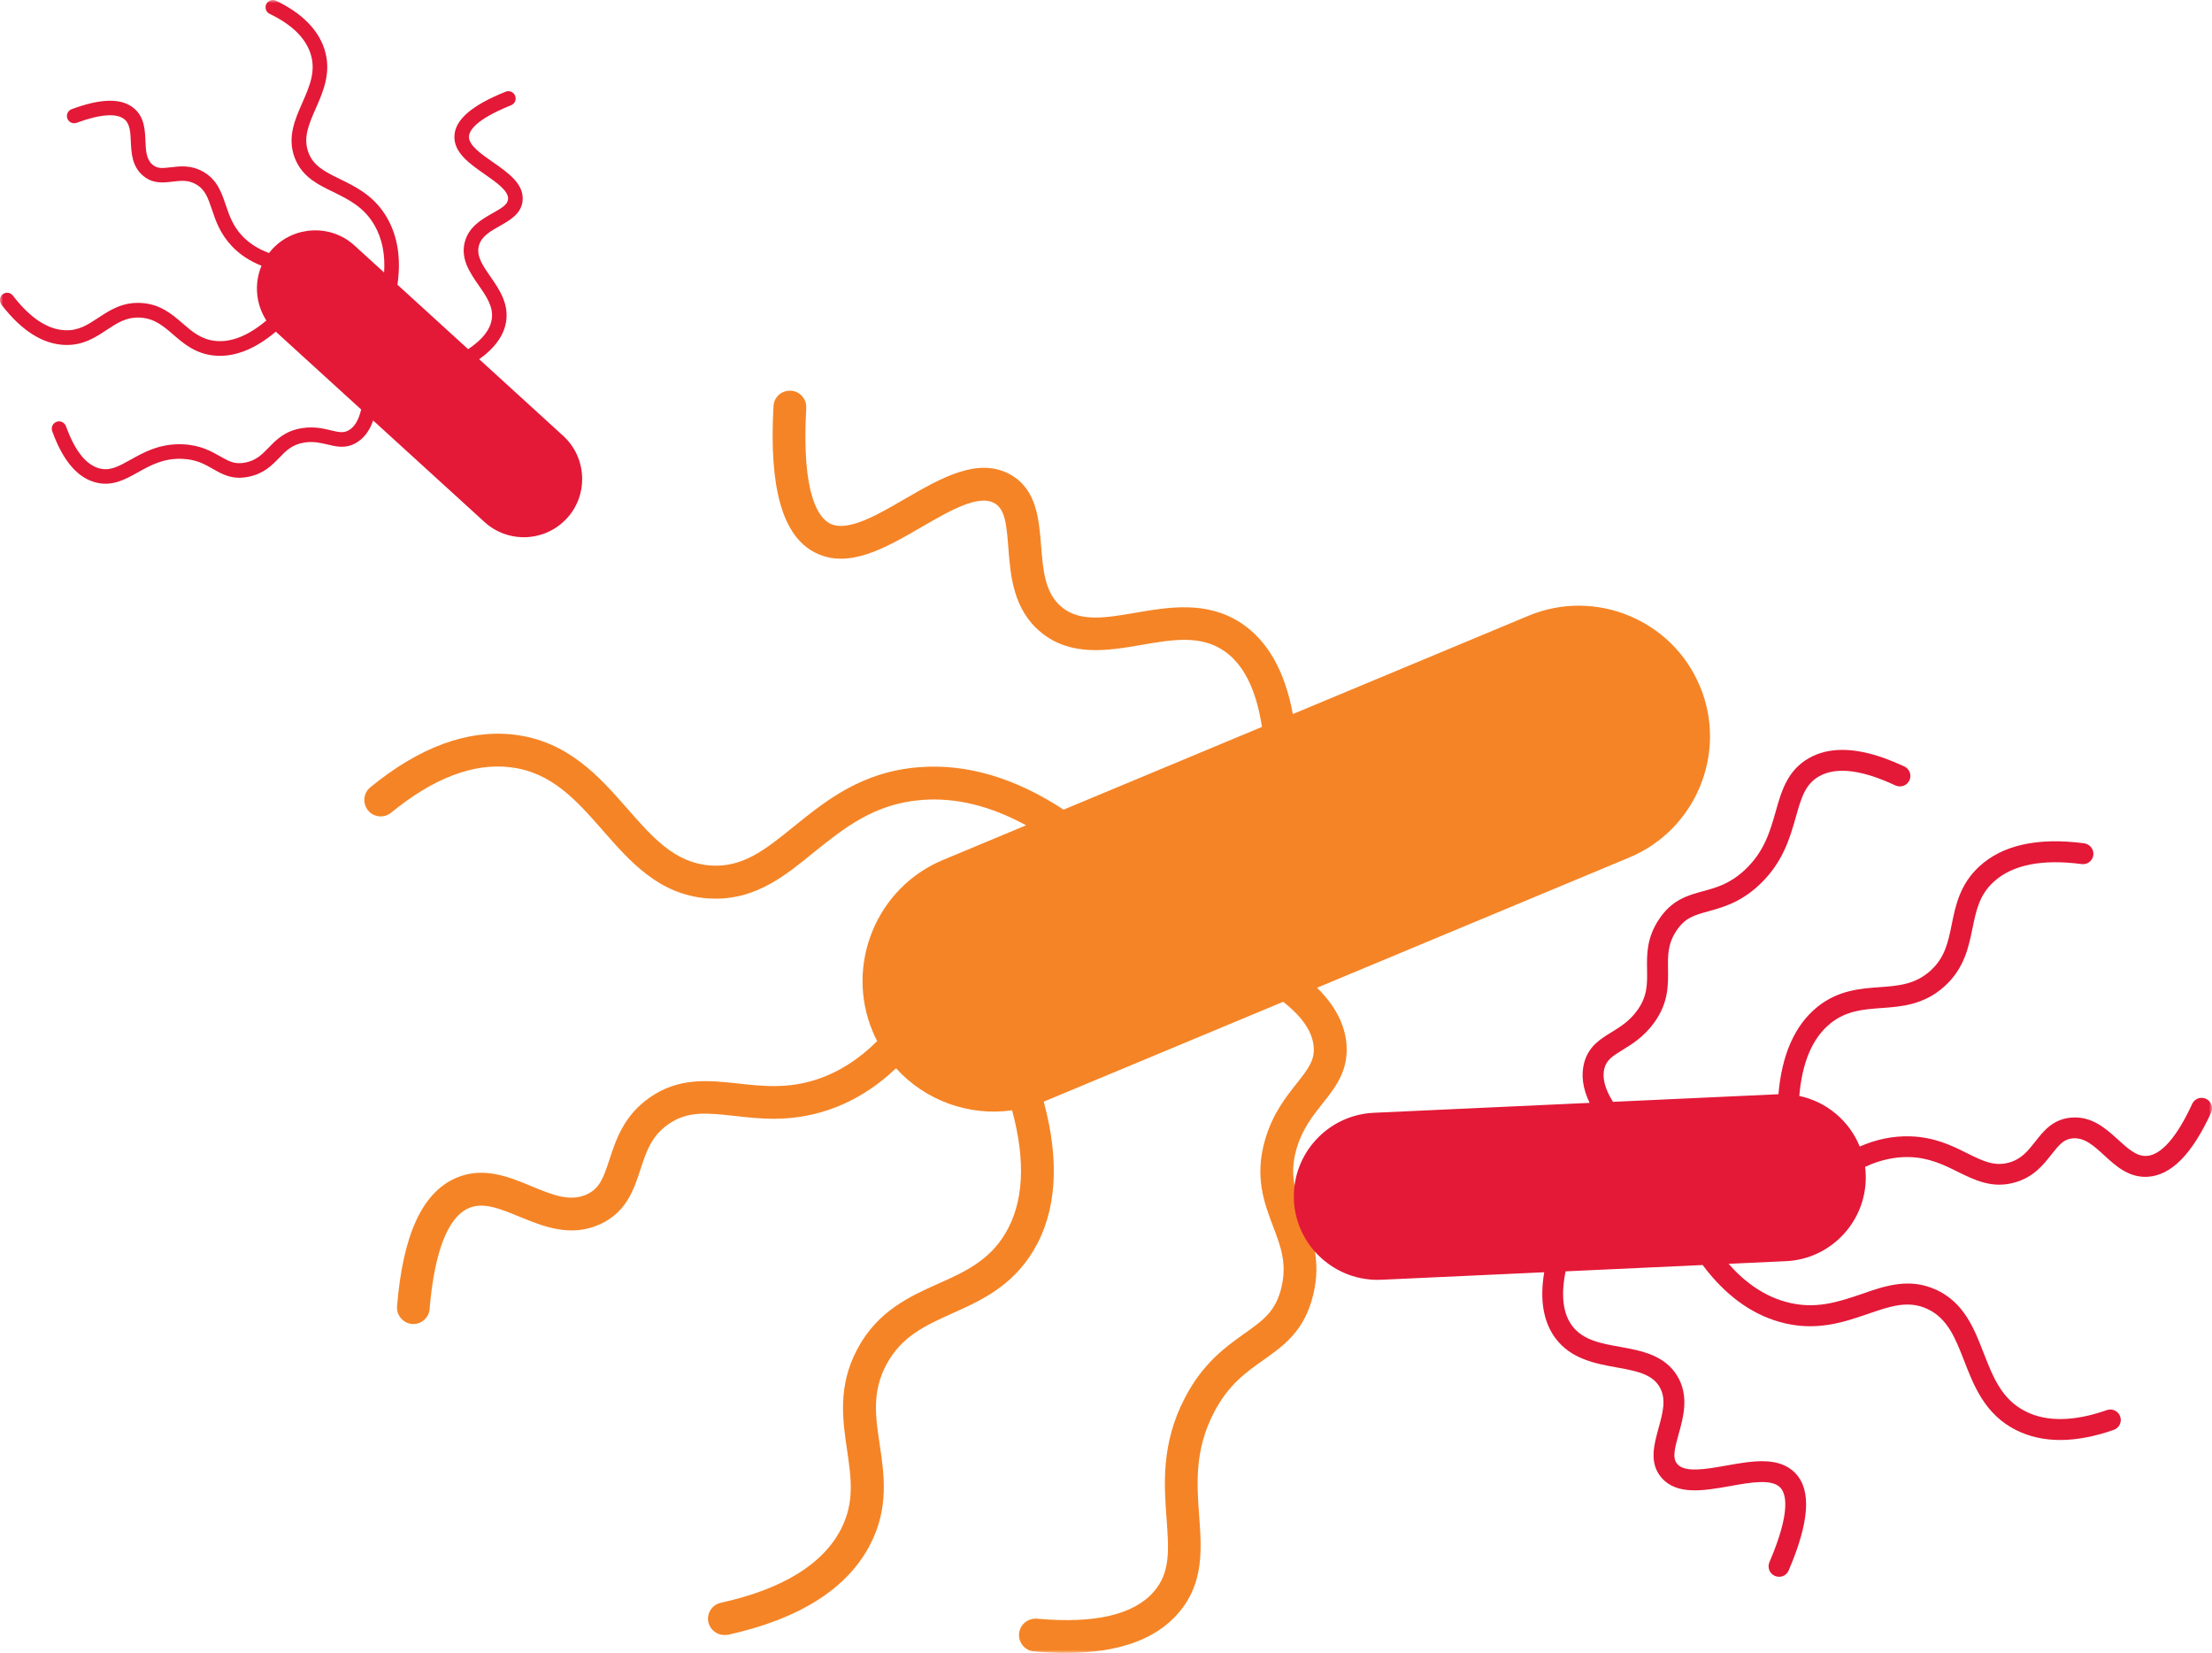
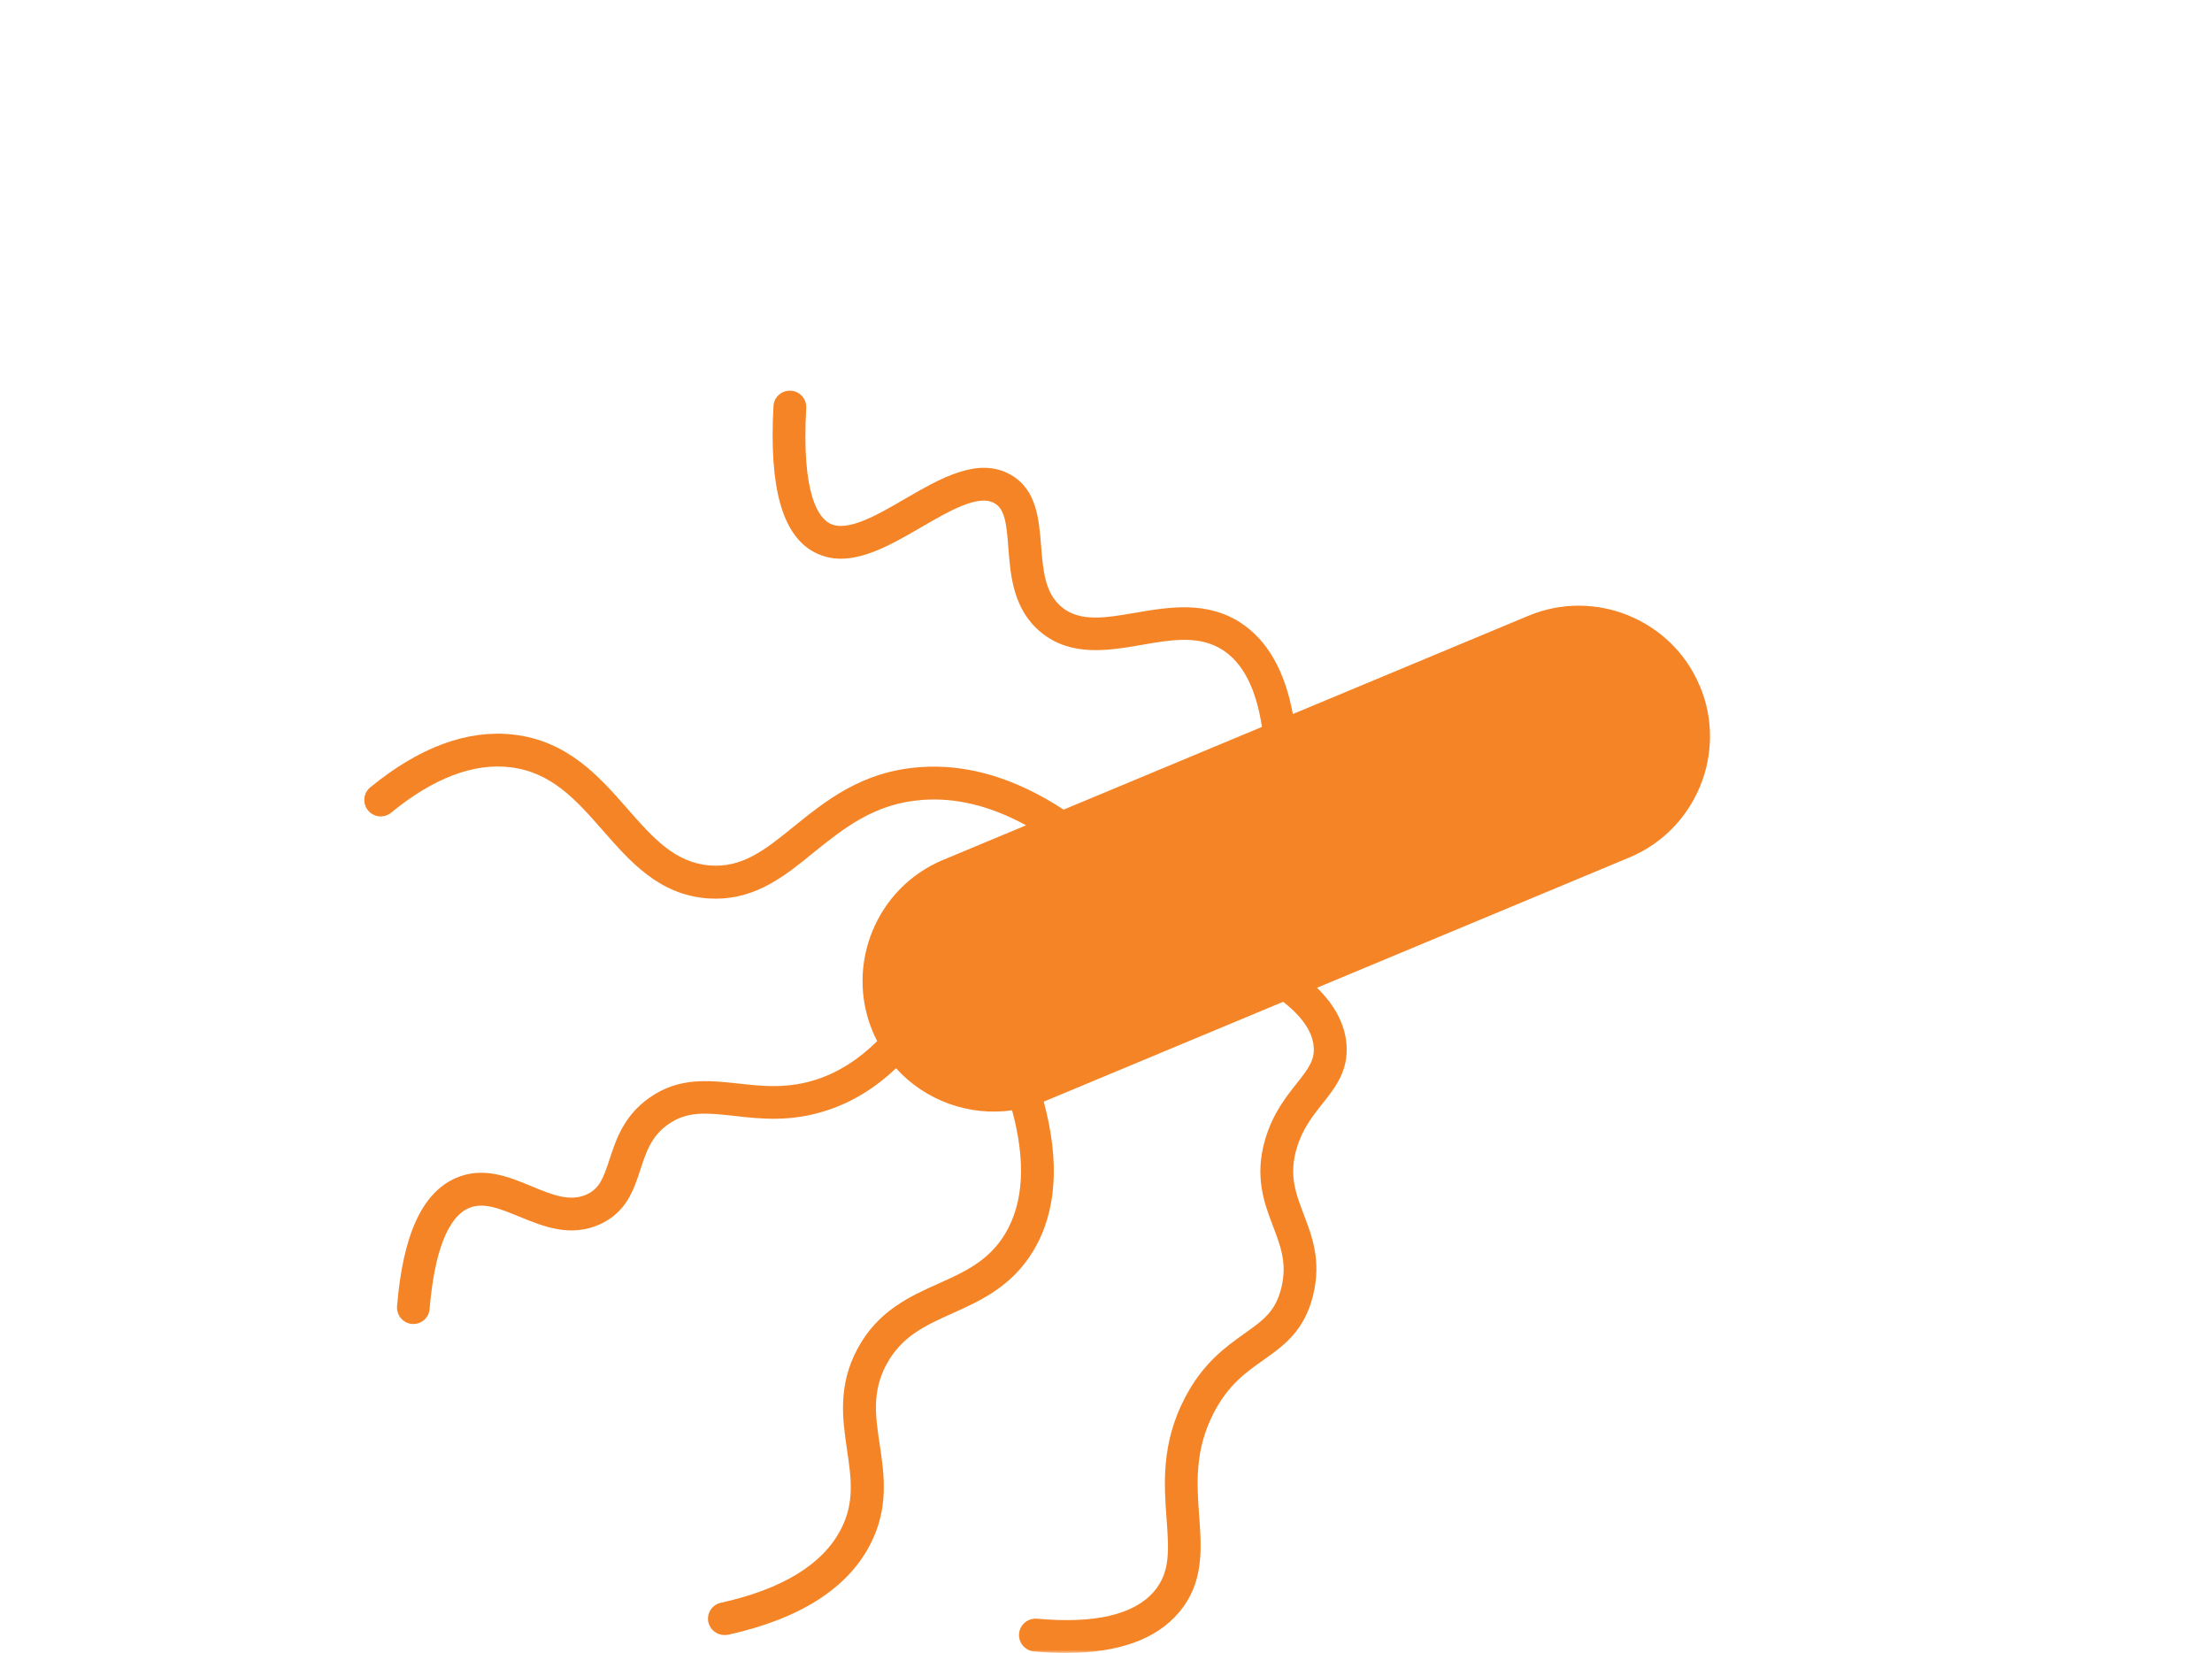
<svg xmlns="http://www.w3.org/2000/svg" width="352" height="263" viewBox="0 0 352 263" fill="none">
  <g clip-path="url(#clip0_21_804)">
    <mask id="mask0_21_804" style="mask-type:luminance" maskUnits="userSpaceOnUse" x="0" y="0" width="352" height="263">
      <path d="M352 0H0V262.996H352V0Z" fill="white" />
    </mask>
    <g mask="url(#mask0_21_804)">
      <path d="M270.495 109.168C266.092 98.59 253.826 93.561 243.249 97.968L205.733 113.614C204.462 106.727 201.671 101.861 197.424 99.087C192.006 95.57 185.987 96.59 180.703 97.497C175.989 98.305 171.923 99.009 169.007 96.637C166.246 94.399 165.987 90.722 165.671 86.816C165.334 82.62 164.967 77.88 160.828 75.534C155.669 72.617 149.758 76.057 144.029 79.362C139.523 81.994 134.831 84.703 132.074 83.299C130.333 82.413 127.516 78.87 128.298 64.93C128.375 63.47 127.282 62.247 125.848 62.169C124.362 62.092 123.165 63.185 123.087 64.619C122.357 77.673 124.521 85.303 129.728 87.935C135.016 90.618 140.927 87.179 146.635 83.869C151.089 81.289 155.699 78.61 158.253 80.067C159.921 81.004 160.18 83.402 160.465 87.205C160.802 91.582 161.221 97.026 165.728 100.673C170.493 104.527 176.382 103.512 181.593 102.626C186.359 101.792 190.865 101.01 194.59 103.434C197.83 105.53 199.904 109.63 200.816 115.662L169.253 128.824C161.545 123.781 153.872 121.495 146.345 122.066C137.151 122.744 131.422 127.406 126.34 131.498C121.756 135.223 118.11 138.139 112.899 137.699C107.351 137.228 103.86 133.27 99.825 128.659C95.396 123.608 90.371 117.874 81.721 116.885C74.428 116.051 66.746 118.864 58.929 125.272C57.81 126.184 57.655 127.825 58.567 128.945C59.478 130.064 61.12 130.219 62.239 129.312C68.91 123.842 75.287 121.392 81.125 122.07C87.766 122.822 91.728 127.354 95.919 132.125C100.296 137.124 104.828 142.287 112.458 142.936C112.955 142.962 113.448 142.987 113.944 142.987C120.456 142.987 125.092 139.237 129.572 135.564C134.29 131.788 139.134 127.856 146.712 127.281C152.074 126.862 157.631 128.223 163.282 131.317L150.052 136.835C139.475 141.238 134.45 153.505 138.853 164.082C139.078 164.622 139.324 165.145 139.588 165.651C136.697 168.533 133.508 170.568 130.074 171.717C125.386 173.281 121.346 172.836 117.44 172.396C112.804 171.903 108.034 171.354 103.346 174.664C99.228 177.555 98.006 181.409 96.99 184.485C96.001 187.506 95.4 189.122 93.344 190.059C90.686 191.261 87.874 190.111 84.616 188.759C80.995 187.251 76.882 185.553 72.557 187.432C67.191 189.774 64.119 196.446 63.181 207.853C63.077 209.287 64.144 210.536 65.579 210.666H65.786C67.139 210.666 68.262 209.624 68.366 208.268C69.122 199.228 71.256 193.654 74.618 192.22C76.908 191.226 79.569 192.323 82.615 193.572C86.444 195.136 90.768 196.934 95.482 194.799C99.704 192.872 100.874 189.251 101.916 186.071C102.801 183.362 103.635 180.782 106.319 178.907C109.416 176.716 112.545 177.084 116.844 177.55C121.087 178.047 125.908 178.566 131.715 176.639C135.669 175.325 139.302 173.095 142.59 169.976C147.205 175.087 154.17 177.645 161.057 176.665C163.261 184.809 162.902 191.39 159.955 196.303C157.35 200.628 153.496 202.374 149.378 204.223C144.82 206.254 139.661 208.574 136.434 214.645C133.279 220.561 134.092 225.927 134.792 230.693C135.444 235.174 136.04 239.028 133.802 243.353C130.912 248.927 124.478 252.864 114.709 255.024C113.301 255.335 112.415 256.718 112.726 258.126C113.011 259.323 114.083 260.157 115.28 260.157C115.465 260.157 115.647 260.131 115.906 260.105C127.265 257.582 134.869 252.76 138.49 245.725C141.484 239.918 140.702 234.603 139.998 229.911C139.32 225.378 138.723 221.472 141.065 217.095C143.489 212.614 147.214 210.921 151.56 208.968C155.989 206.984 161.014 204.72 164.457 198.991C168.134 192.829 168.683 184.87 166.091 175.286C166.091 175.286 166.099 175.286 166.104 175.282L204.194 159.398C207.223 161.766 208.856 164.16 209.051 166.558C209.232 168.641 208.243 169.997 206.342 172.396C204.648 174.53 202.54 177.187 201.343 181.253C199.571 187.22 201.187 191.442 202.592 195.141C203.788 198.291 204.834 201 203.918 204.832C203.006 208.687 201.001 210.069 198.007 212.204C195.087 214.287 191.418 216.866 188.528 222.466C184.751 229.734 185.244 236.327 185.637 241.638C186 246.585 186.264 250.18 183.632 253.231C180.452 256.93 174.179 258.39 165.006 257.556C163.572 257.452 162.297 258.494 162.167 259.928C162.038 261.358 163.105 262.637 164.539 262.767C166.311 262.923 168.031 263.005 169.646 263.005C177.929 263.005 183.974 260.866 187.594 256.571C191.604 251.883 191.215 246.438 190.826 241.201C190.459 236.094 190.07 230.779 193.142 224.817C195.458 220.336 198.275 218.353 201.01 216.43C204.242 214.135 207.599 211.793 208.977 206.008C210.282 200.615 208.796 196.709 207.47 193.244C206.195 189.882 205.072 186.966 206.35 182.692C207.262 179.62 208.878 177.585 210.442 175.606C212.499 173.026 214.607 170.369 214.27 166.126C213.998 162.954 212.43 159.951 209.578 157.164L259.313 136.424C269.89 131.995 274.941 119.754 270.512 109.176" fill="#F58426" />
-       <path d="M205.901 190.954C206.234 198.265 212.495 203.955 219.805 203.627L245.733 202.434C244.99 206.842 245.604 210.372 247.548 212.964C250.033 216.257 253.865 216.961 257.235 217.57C260.242 218.115 262.835 218.577 264.066 220.638C265.233 222.583 264.585 224.847 263.923 227.258C263.211 229.85 262.394 232.771 264.368 235.087C266.827 237.961 271.126 237.192 275.287 236.461C278.566 235.865 281.971 235.265 283.319 236.712C284.174 237.624 285.086 240.368 281.573 248.56C281.21 249.415 281.599 250.392 282.442 250.751C283.315 251.122 284.274 250.729 284.632 249.886C287.92 242.213 288.288 237.161 285.738 234.444C283.15 231.683 278.851 232.452 274.703 233.191C271.467 233.765 268.114 234.366 266.9 232.936C266.105 232.011 266.473 230.516 267.129 228.17C267.881 225.469 268.823 222.112 266.913 218.94C264.896 215.587 261.141 214.909 257.823 214.304C254.781 213.764 251.908 213.25 250.201 210.981C248.715 209.015 248.365 206.103 249.134 202.287L270.945 201.281C274.47 205.99 278.575 209.037 283.215 210.342C288.88 211.945 293.339 210.398 297.279 209.05C300.844 207.818 303.669 206.863 306.698 208.268C309.921 209.763 311.153 212.9 312.57 216.546C314.125 220.548 315.888 225.085 320.861 227.565C325.056 229.656 330.28 229.647 336.372 227.509C337.241 227.206 337.694 226.255 337.392 225.387C337.09 224.514 336.139 224.065 335.271 224.363C330.073 226.191 325.709 226.264 322.356 224.583C318.537 222.678 317.15 219.096 315.676 215.319C314.143 211.361 312.548 207.278 308.111 205.217C307.817 205.092 307.532 204.971 307.229 204.863C303.319 203.441 299.72 204.677 296.229 205.904C292.574 207.14 288.81 208.445 284.136 207.131C280.826 206.211 277.788 204.18 275.075 201.091L284.218 200.667C291.528 200.334 297.223 194.073 296.89 186.767C296.873 186.395 296.843 186.028 296.795 185.665C299.158 184.567 301.518 184.045 303.829 184.105C306.983 184.192 309.312 185.337 311.559 186.456C314.233 187.765 316.977 189.135 320.511 188.175C323.613 187.341 325.19 185.293 326.469 183.673C327.727 182.079 328.435 181.236 329.878 181.124C331.732 180.985 333.171 182.29 334.83 183.811C336.67 185.509 338.77 187.424 341.773 187.242C345.506 187.004 348.807 183.677 351.862 177.036C352.238 176.202 351.871 175.217 351.037 174.828L350.911 174.781C350.099 174.483 349.2 174.863 348.842 175.658C346.414 180.916 343.916 183.794 341.587 183.924C339.997 184.019 338.641 182.779 337.085 181.366C335.128 179.594 332.929 177.568 329.632 177.823C326.677 178.06 325.186 179.974 323.864 181.655C322.741 183.085 321.678 184.451 319.66 184.991C317.323 185.626 315.525 184.723 313.049 183.505C310.608 182.277 307.83 180.912 303.924 180.804C301.267 180.731 298.597 181.275 295.944 182.424C294.293 178.35 290.673 175.291 286.326 174.379C286.78 169.008 288.435 165.141 291.278 162.838C293.788 160.811 296.48 160.608 299.353 160.396C302.533 160.172 306.132 159.908 309.398 156.97C312.583 154.109 313.265 150.713 313.888 147.702C314.475 144.871 314.959 142.426 317.249 140.321C320.2 137.608 324.918 136.653 331.252 137.487C332.164 137.608 332.998 136.973 333.119 136.061C333.21 135.279 332.747 134.544 332.03 134.281C331.922 134.242 331.805 134.216 331.646 134.177C324.279 133.214 318.662 134.445 314.955 137.876C311.887 140.706 311.196 144.068 310.595 147.032C310.012 149.901 309.515 152.377 307.156 154.49C304.723 156.65 302.118 156.853 299.081 157.074C295.991 157.294 292.479 157.558 289.165 160.241C285.613 163.136 283.544 167.789 283.008 174.107C283.008 174.107 283.004 174.107 282.999 174.107L256.673 175.316C255.373 173.234 254.919 171.441 255.321 169.959C255.667 168.667 256.557 168.07 258.22 167.046C259.702 166.135 261.547 165.002 263.154 162.825C265.518 159.632 265.47 156.75 265.436 154.222C265.405 152.066 265.371 150.216 266.758 148.116C268.145 146.003 269.653 145.61 271.917 144.984C274.12 144.37 276.89 143.623 279.845 140.896C283.699 137.362 284.84 133.296 285.769 130.025C286.629 126.974 287.259 124.762 289.506 123.505C292.219 121.979 296.307 122.476 301.626 124.978C302.464 125.354 303.458 125.008 303.846 124.174C304.24 123.345 303.877 122.347 303.043 121.953C302.014 121.474 300.999 121.055 300.031 120.696C295.062 118.886 290.966 118.851 287.856 120.635C284.425 122.571 283.47 125.924 282.563 129.152C281.668 132.293 280.739 135.569 277.594 138.476C275.222 140.659 273.105 141.233 271.04 141.791C268.603 142.46 266.071 143.134 263.98 146.302C262.022 149.253 262.057 151.923 262.1 154.291C262.135 156.585 262.169 158.582 260.467 160.863C259.249 162.509 257.836 163.378 256.466 164.225C254.669 165.322 252.819 166.454 252.098 169.077C251.571 171.039 251.852 173.182 252.958 175.481L218.582 177.062C211.268 177.408 205.564 183.651 205.91 190.967" fill="#E31937" />
-       <path d="M90.233 82.456C93.672 78.688 93.391 72.79 89.628 69.355L76.255 57.157C78.796 55.346 80.231 53.307 80.555 51.073C80.952 48.225 79.41 45.987 78.049 44.026C76.834 42.276 75.789 40.768 76.195 39.147C76.579 37.613 78.01 36.814 79.531 35.954C81.159 35.029 83.004 33.988 83.168 31.875C83.376 29.244 80.879 27.507 78.463 25.817C76.554 24.495 74.579 23.112 74.627 21.734C74.653 20.866 75.555 19.064 81.324 16.752C81.928 16.51 82.214 15.836 81.976 15.244C81.73 14.63 81.06 14.354 80.468 14.592C75.067 16.756 72.393 19.064 72.311 21.661C72.22 24.296 74.722 26.038 77.128 27.718C79.008 29.032 80.956 30.384 80.848 31.689C80.784 32.541 79.868 33.094 78.386 33.923C76.683 34.887 74.566 36.079 73.944 38.581C73.287 41.23 74.804 43.416 76.139 45.348C77.374 47.115 78.537 48.787 78.26 50.745C78.023 52.447 76.761 54.054 74.497 55.558L63.246 45.3C63.834 41.243 63.311 37.713 61.665 34.783C59.66 31.201 56.7 29.767 54.095 28.488C51.731 27.338 49.865 26.414 49.066 24.227C48.21 21.903 49.152 19.751 50.249 17.253C51.455 14.514 52.825 11.407 51.597 7.73C50.56 4.632 47.981 2.061 43.924 0.112C43.345 -0.169 42.654 0.078 42.373 0.657C42.092 1.236 42.338 1.927 42.917 2.208C46.382 3.871 48.569 5.984 49.394 8.469C50.34 11.29 49.256 13.74 48.119 16.333C46.922 19.042 45.695 21.838 46.871 25.04C46.953 25.247 47.035 25.45 47.13 25.649C48.357 28.276 50.742 29.442 53.066 30.557C55.477 31.75 57.975 32.964 59.634 35.915C60.813 37.998 61.31 40.495 61.124 43.36L56.411 39.061C52.643 35.621 46.745 35.902 43.306 39.666C43.129 39.86 42.969 40.055 42.809 40.258C41.103 39.631 39.681 38.728 38.571 37.562C37.054 35.963 36.475 34.252 35.918 32.593C35.244 30.627 34.57 28.6 32.353 27.334C30.413 26.215 28.625 26.448 27.194 26.617C25.79 26.785 25.025 26.846 24.261 26.193C23.276 25.346 23.211 23.994 23.142 22.425C23.072 20.68 22.982 18.701 21.409 17.309C19.452 15.585 16.185 15.603 11.407 17.37C10.806 17.595 10.504 18.26 10.72 18.865L10.759 18.947C11.014 19.491 11.644 19.751 12.21 19.535C15.999 18.139 18.652 17.953 19.862 19.038C20.692 19.777 20.752 21.056 20.817 22.52C20.908 24.361 20.998 26.439 22.744 27.943C24.317 29.287 25.997 29.075 27.475 28.898C28.737 28.747 29.934 28.596 31.191 29.326C32.66 30.164 33.096 31.495 33.719 33.318C34.319 35.124 35.015 37.168 36.886 39.152C38.156 40.5 39.742 41.545 41.617 42.284C40.424 45.11 40.701 48.398 42.39 50.995C39.521 53.419 36.795 54.508 34.259 54.245C32.025 54.007 30.595 52.78 29.074 51.466C27.397 50.01 25.492 48.364 22.433 48.204C19.452 48.044 17.443 49.379 15.649 50.563C13.964 51.665 12.521 52.637 10.357 52.546C7.561 52.43 4.766 50.572 2.057 47.037C1.668 46.527 0.942 46.432 0.432 46.821C0.004 47.163 -0.134 47.75 0.095 48.234C0.13 48.308 0.173 48.377 0.233 48.476C3.388 52.585 6.766 54.746 10.283 54.884C13.191 54.996 15.187 53.683 16.946 52.516C18.648 51.393 20.113 50.412 22.316 50.537C24.58 50.671 25.963 51.855 27.57 53.242C29.203 54.655 31.061 56.258 34.021 56.569C37.201 56.898 40.515 55.618 43.894 52.771C43.894 52.771 43.894 52.771 43.894 52.775L57.469 65.155C57.085 66.823 56.424 67.933 55.495 68.46C54.691 68.927 53.956 68.784 52.63 68.465C51.451 68.184 49.981 67.834 48.115 68.115C45.376 68.521 43.976 69.968 42.749 71.23C41.699 72.31 40.804 73.235 39.089 73.589C37.361 73.948 36.428 73.399 35.002 72.591C33.611 71.809 31.878 70.811 29.078 70.694C25.436 70.539 22.869 71.977 20.8 73.135C18.873 74.216 17.468 74.993 15.745 74.51C13.653 73.922 11.886 71.666 10.495 67.808C10.266 67.212 9.605 66.892 9.004 67.112C8.404 67.328 8.088 67.998 8.304 68.603C8.577 69.346 8.866 70.055 9.169 70.707C10.728 74.047 12.729 76.087 15.144 76.739C17.788 77.478 19.914 76.294 21.949 75.153C23.941 74.043 26.011 72.889 28.996 73.006C31.243 73.097 32.569 73.861 33.861 74.6C35.391 75.473 36.972 76.389 39.564 75.858C41.984 75.369 43.28 74.034 44.429 72.846C45.544 71.697 46.512 70.698 48.478 70.409C49.891 70.197 51.014 70.469 52.107 70.724C53.533 71.07 55.002 71.42 56.653 70.482C57.88 69.774 58.796 68.581 59.383 66.905L77.111 83.069C80.887 86.504 86.776 86.236 90.211 82.464" fill="#E31937" />
    </g>
  </g>
  <defs>
    <clipPath id="clip0_21_804">
      <rect width="352" height="263" fill="white" />
    </clipPath>
  </defs>
</svg>